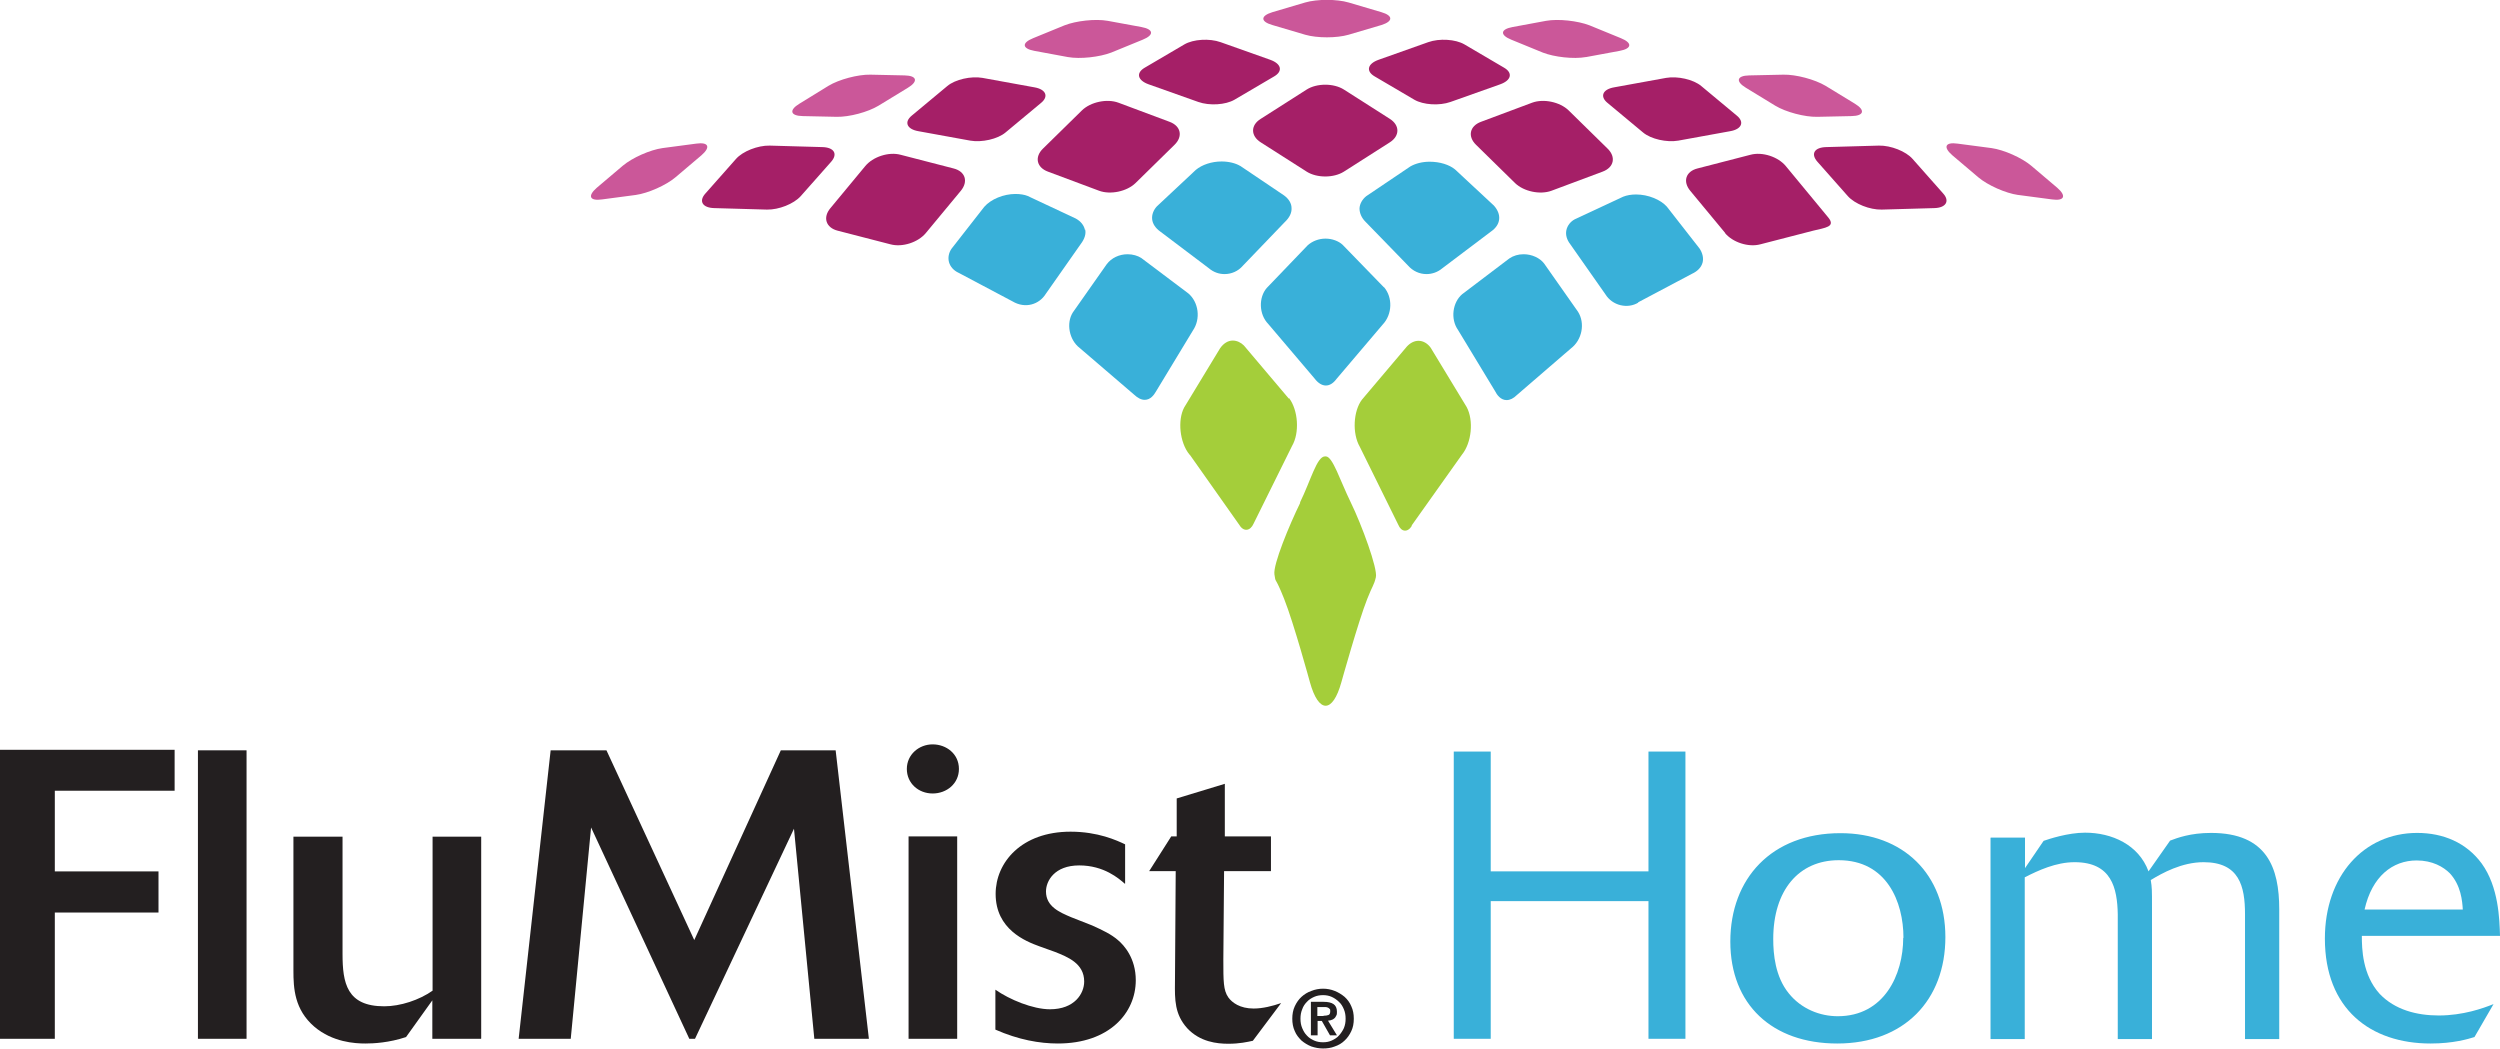
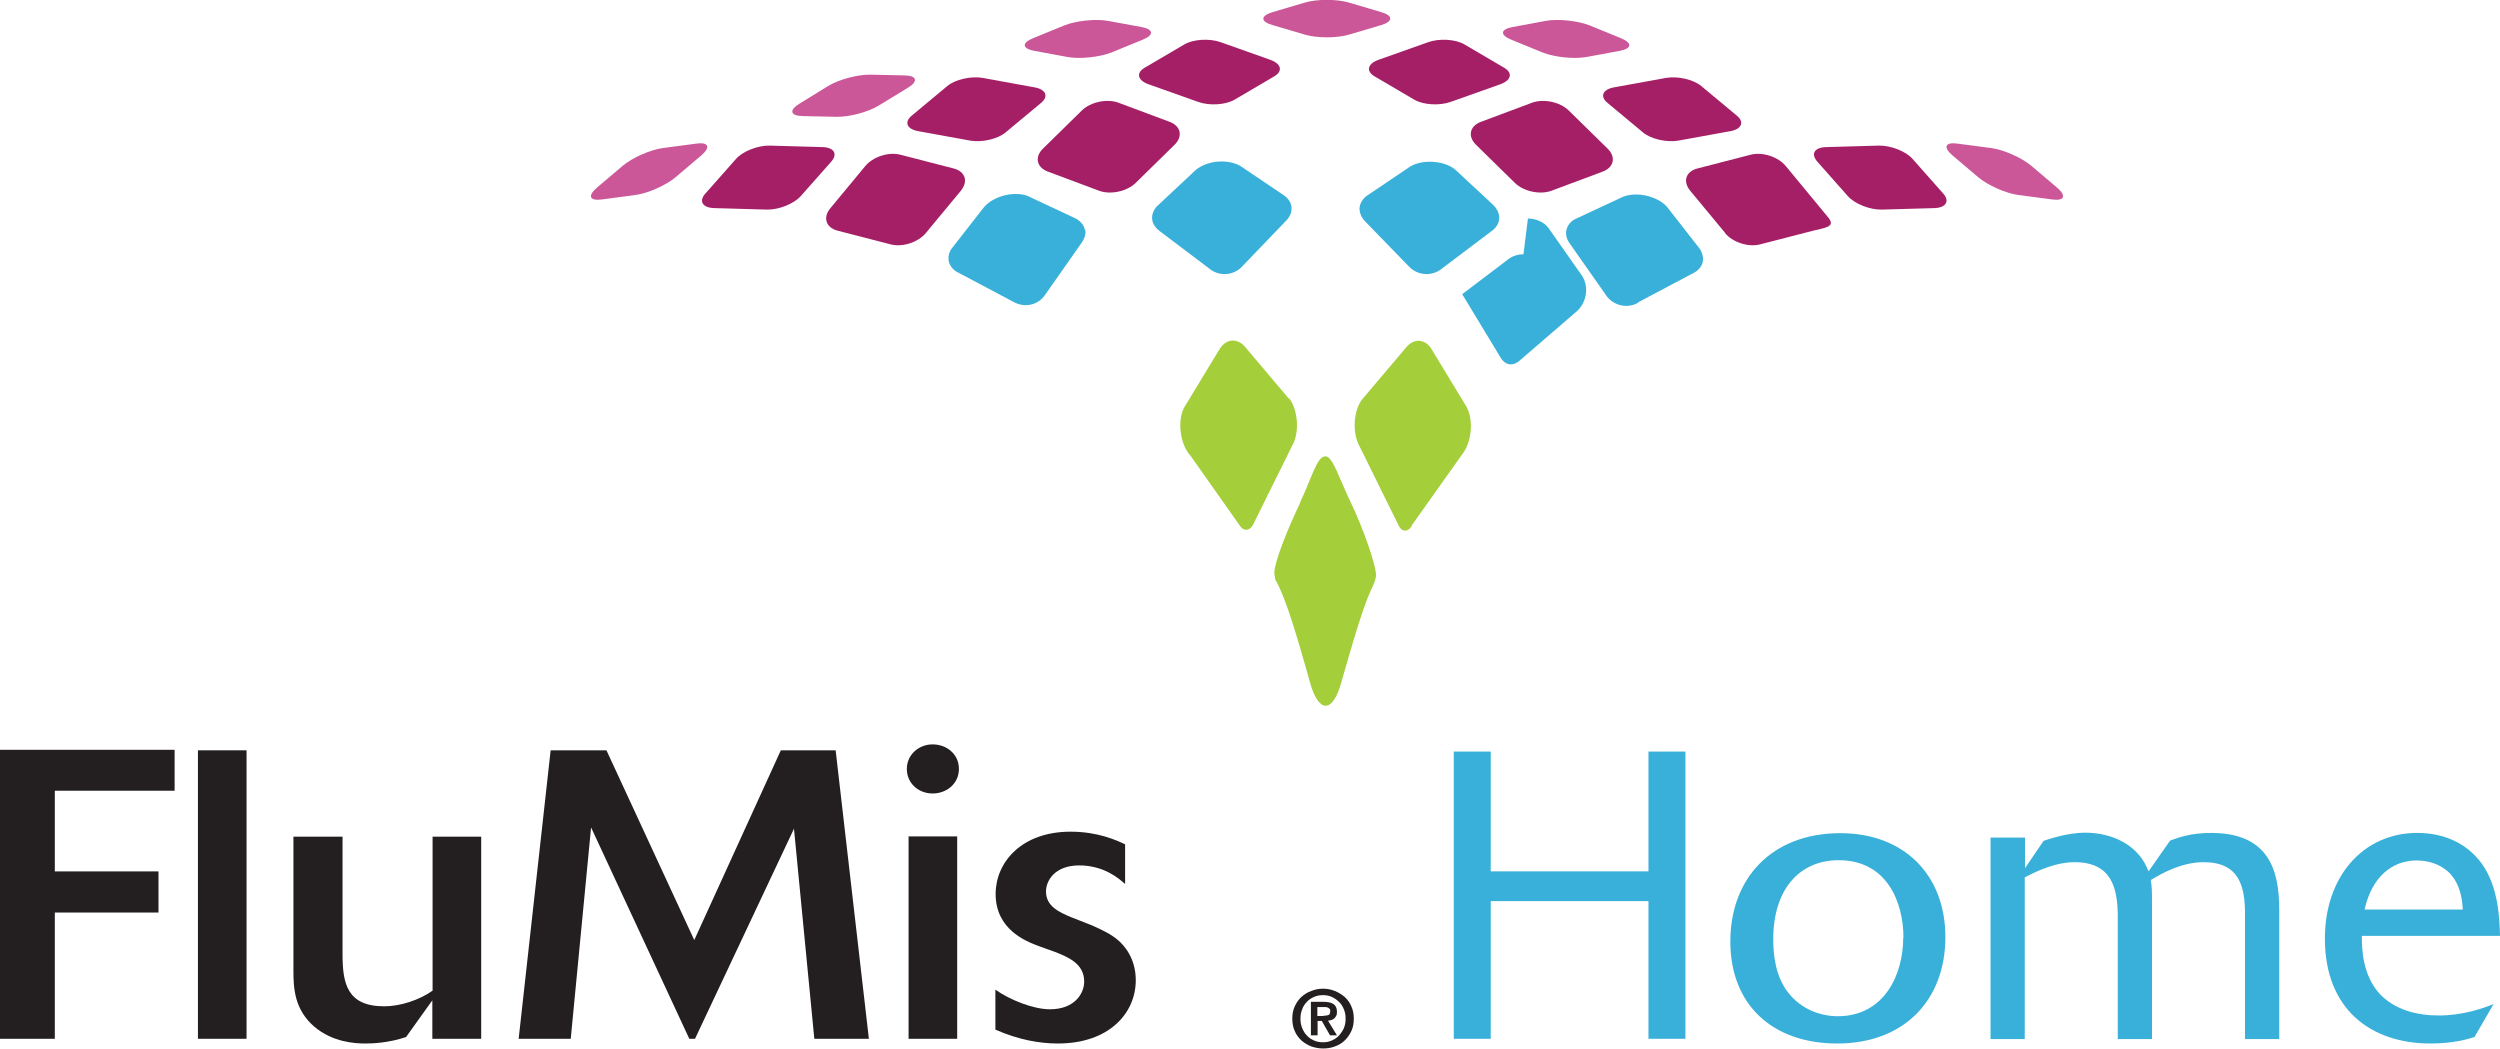
<svg xmlns="http://www.w3.org/2000/svg" id="Layer_1" data-name="Layer 1" viewBox="0 0 100.79 42.28">
  <defs>
    <style>
      .cls-1 {
        fill: #231f20;
      }

      .cls-2 {
        fill: #a4ce3a;
      }

      .cls-3 {
        fill: #a51f67;
      }

      .cls-4 {
        fill: #cb5799;
      }

      .cls-5 {
        fill: #39b0d9;
      }
    </style>
  </defs>
  <g>
    <g>
      <path class="cls-5" d="M67.95,41.88h-1.49v-5.55h-6.36v5.55h-1.49v-11.58h1.49v4.83h6.36v-4.83h1.49v11.58Z" />
      <path class="cls-5" d="M74.07,42.07c-2.62,0-4.31-1.57-4.31-4.11s1.66-4.37,4.44-4.37c2.53,0,4.23,1.65,4.23,4.19s-1.66,4.29-4.36,4.29ZM76.74,37.81c0-1.46-.68-3.13-2.61-3.13-1.61,0-2.64,1.21-2.64,3.18,0,.61.08,1.51.62,2.18.51.64,1.27.93,1.98.93,1.87,0,2.64-1.67,2.64-3.16Z" />
      <path class="cls-5" d="M80.26,33.77h1.38v1.23l.75-1.1c.2-.07.98-.33,1.67-.33,1.08,0,2.16.48,2.56,1.56l.87-1.24c.29-.11.82-.31,1.65-.31,2.26,0,2.75,1.41,2.75,3.08v5.23h-1.38v-5.03c0-1.13-.23-2.1-1.67-2.1-.88,0-1.67.44-2.13.72.05.31.05.39.05,1.1v5.31h-1.38v-5.03c-.02-1.06-.25-2.1-1.74-2.1-.75,0-1.46.33-2.01.61v6.52h-1.38v-8.11Z" />
      <path class="cls-5" d="M99.76,41.81c-.26.08-.85.26-1.77.26-2.42,0-4.26-1.39-4.26-4.23,0-2.52,1.56-4.26,3.72-4.26,1.05,0,1.98.39,2.6,1.23.69.95.72,2.26.74,2.92h-5.57c0,.51.02,1.57.72,2.34.61.64,1.49.87,2.38.87.98,0,1.79-.29,2.21-.46l-.77,1.33ZM99.29,36.67c-.02-.34-.07-.97-.52-1.46-.26-.26-.7-.52-1.34-.52-.97,0-1.8.64-2.1,1.98h3.96Z" />
    </g>
    <g>
      <g>
        <path class="cls-1" d="M2.21,41.88H0v-11.65h7.04v1.65H2.21v3.25h4.18v1.66H2.21v5.09Z" />
        <path class="cls-1" d="M9.94,41.88h-1.96v-11.63h1.96v11.63Z" />
        <path class="cls-1" d="M19.39,41.88h-1.96v-1.55l-1.06,1.48c-.69.23-1.31.26-1.64.26-.42,0-1.32-.05-2.06-.68-.8-.69-.84-1.55-.84-2.26v-5.4h1.98v4.73c0,1.17.17,2.11,1.68,2.11.65,0,1.41-.25,1.95-.63v-6.21h1.96v8.14Z" />
        <path class="cls-1" d="M35.03,41.88h-2.2l-.82-8.47-3.99,8.47h-.23l-3.96-8.52-.82,8.52h-2.1l1.29-11.63h2.25l3.54,7.65,3.49-7.65h2.21l1.34,11.63Z" />
        <path class="cls-1" d="M38.66,31c0,.59-.49.99-1.06.99s-1.04-.41-1.04-.99.49-.99,1.04-.99,1.06.38,1.06.99ZM38.59,41.88h-1.96v-8.16h1.96v8.16Z" />
        <path class="cls-1" d="M45.35,35.63c-.24-.21-.84-.74-1.84-.74s-1.34.63-1.34,1.05c0,.61.55.84,1.02,1.04l.84.33c.44.2.76.35,1.04.59.25.21.72.73.72,1.62,0,1.32-1.07,2.55-3.14,2.55-.74,0-1.59-.15-2.52-.56v-1.61c.57.4,1.51.79,2.2.79.99,0,1.38-.63,1.38-1.12,0-.73-.67-.99-1.17-1.19l-.64-.23c-.55-.2-1.76-.68-1.76-2.11,0-1.27,1.04-2.51,3.02-2.51,1.11,0,1.86.35,2.2.51v1.58Z" />
-         <path class="cls-1" d="M50.51,41.96c-.23.05-.54.12-.99.12s-1.14-.07-1.66-.63c-.5-.56-.5-1.14-.49-1.86l.03-4.47h-1.07l.89-1.4h.22v-1.53l1.94-.59v2.12h1.86v1.4h-1.89l-.03,3.56c0,.89,0,1.24.2,1.53.15.21.47.45,1.02.45.37,0,.76-.1,1.11-.22l-1.14,1.52Z" />
      </g>
      <path class="cls-1" d="M52.2,40.57c.07-.15.16-.28.27-.38.11-.1.25-.19.4-.24.15-.06.31-.09.47-.09s.32.03.47.09c.15.06.28.14.4.24.11.1.21.23.27.38.07.15.1.31.1.5s-.03.35-.1.5c-.07.15-.16.28-.27.38-.11.11-.25.19-.4.24-.15.06-.31.08-.47.08s-.32-.03-.47-.08c-.15-.06-.28-.14-.4-.24-.11-.11-.21-.23-.27-.38-.07-.15-.1-.32-.1-.5s.03-.35.1-.5ZM52.5,41.45c.05.12.11.22.19.3.08.09.18.15.29.2.11.05.23.07.36.07s.24-.02.35-.07c.11-.05.21-.11.29-.2.08-.09.15-.19.2-.3.05-.12.07-.24.07-.38s-.02-.26-.07-.38c-.05-.12-.11-.22-.2-.3-.08-.08-.18-.15-.29-.2-.11-.05-.23-.07-.35-.07s-.25.02-.36.07c-.11.05-.21.11-.29.2-.08.08-.15.18-.19.3-.05.12-.07.24-.07.38s.02.26.07.38ZM53.37,40.39c.17,0,.3.03.39.09.09.06.14.16.14.31,0,.06,0,.12-.03.16-.02.04-.04.08-.08.11-.03.03-.07.05-.11.06-.04.02-.09.02-.14.03l.36.59h-.28l-.33-.58h-.17v.58h-.27v-1.35h.51ZM53.37,40.95c.08,0,.14-.01.19-.03.05-.02.07-.07.07-.16,0-.04,0-.07-.03-.09-.02-.02-.04-.04-.07-.05-.03-.01-.06-.02-.09-.02-.03,0-.07,0-.1,0h-.23v.36h.24Z" />
    </g>
  </g>
  <g>
    <g>
      <path class="cls-5" d="M66.04,12.19l2.17-1.15c.24-.11.38-.27.43-.45.05-.18,0-.39-.12-.57l-1.32-1.69c-.25-.28-.75-.49-1.24-.49-.19,0-.37.03-.52.09l-1.95.91c-.17.09-.3.25-.34.44-.04.19.02.39.16.57l1.41,2.01c.29.47.9.6,1.33.34Z" />
      <path class="cls-5" d="M57.64,6.52c-.3,0-.57.07-.78.19l-1.78,1.2c-.15.12-.26.3-.27.49,0,.19.08.38.24.54l1.71,1.76c.2.23.47.35.75.35.23,0,.45-.08.62-.22l1.96-1.48c.22-.15.33-.32.35-.51.02-.19-.06-.38-.21-.55l-1.57-1.46c-.23-.19-.61-.31-1.02-.31Z" />
-       <path class="cls-5" d="M61.42,10.25c-.21,0-.41.06-.57.17l-1.9,1.44c-.39.33-.48,1-.17,1.44l1.49,2.46c.08.16.23.37.47.37.14,0,.28-.07.41-.2l2.18-1.88c.46-.35.58-1.02.29-1.48l-1.37-1.95c-.17-.22-.49-.37-.82-.37Z" />
+       <path class="cls-5" d="M61.42,10.25c-.21,0-.41.06-.57.17l-1.9,1.44l1.49,2.46c.08.16.23.37.47.37.14,0,.28-.07.41-.2l2.18-1.88c.46-.35.58-1.02.29-1.48l-1.37-1.95c-.17-.22-.49-.37-.82-.37Z" />
      <path class="cls-5" d="M50,6.69c-.18-.11-.46-.18-.75-.18-.4,0-.79.13-1.04.34l-1.57,1.47c-.13.14-.21.33-.19.52.02.19.14.36.32.49l1.96,1.48c.2.17.42.24.64.24.28,0,.55-.12.73-.33l1.7-1.77c.19-.18.28-.37.27-.56,0-.19-.11-.37-.3-.51l-1.78-1.2Z" />
-       <path class="cls-5" d="M55.79,11.58l-1.66-1.71c-.16-.15-.42-.25-.69-.25s-.53.1-.72.27l-1.65,1.72c-.33.38-.32,1.06.06,1.45l1.86,2.19c.3.4.64.37.89.03l1.86-2.19c.4-.42.41-1.1.06-1.51Z" />
      <path class="cls-2" d="M56.91,21.19l.02-.03,2.01-2.83c.39-.48.48-1.38.19-1.92l-1.45-2.39c-.12-.17-.3-.28-.49-.28-.17,0-.33.08-.47.23l-1.81,2.14c-.35.46-.4,1.36-.09,1.9l.02.04,1.53,3.1c.12.3.38.33.55.05Z" />
      <path class="cls-5" d="M43.74,9.27c-.04-.19-.17-.35-.37-.46l-1.94-.91c-.12-.05-.3-.08-.49-.08-.48,0-.99.21-1.26.52l-1.32,1.69c-.11.16-.15.36-.1.54.05.18.19.34.39.43l2.17,1.15c.52.31,1.08.12,1.34-.3l1.41-2.01c.16-.21.22-.41.18-.59Z" />
-       <path class="cls-5" d="M45.46,10.25c-.34,0-.65.15-.84.4l-1.37,1.95c-.27.43-.15,1.1.28,1.43l2.18,1.87c.16.15.3.22.44.22.24,0,.38-.21.45-.33l1.49-2.46c.33-.48.23-1.15-.18-1.5l-1.9-1.43c-.14-.09-.34-.15-.55-.15Z" />
      <path class="cls-2" d="M51.96,16.07l-1.81-2.14c-.12-.12-.28-.2-.45-.2-.19,0-.37.11-.51.31l-1.45,2.39c-.27.51-.18,1.41.21,1.89l.03.03,1.99,2.82c.17.28.44.24.57-.06l.02-.04,1.53-3.09c.31-.53.25-1.44-.12-1.93Z" />
      <path class="cls-2" d="M52.42,20.27c-.44.9-1.1,2.49-1.04,2.89.06.4,0,0,.39.98s1.04,3.36,1.04,3.36c.35,1.27.92,1.27,1.27,0,0,0,.69-2.47,1.04-3.35.22-.56.27-.54.35-.88.08-.34-.57-2.11-1.01-3.01-.44-.9-.73-1.86-1.01-1.86s0,0-.02,0c-.01,0,.32,0-.01,0s-.57.96-1.01,1.86Z" />
    </g>
    <path class="cls-4" d="M54.37,1.4c-.48.14-1.27.14-1.75,0l-1.32-.39c-.49-.14-.49-.37,0-.52l1.32-.39c.48-.14,1.27-.14,1.75,0l1.32.39c.48.14.48.37,0,.52l-1.32.39Z" />
    <path class="cls-4" d="M63.94,2.3c-.5.09-1.28,0-1.74-.18l-1.27-.52c-.47-.19-.44-.42.05-.51l1.35-.25c.5-.09,1.28,0,1.75.18l1.27.52c.47.19.44.42-.05.51l-1.35.25Z" />
-     <path class="cls-4" d="M73.26,4.71c-.5.01-1.26-.19-1.69-.45l-1.18-.72c-.43-.26-.37-.49.13-.5l1.38-.03c.51-.01,1.26.19,1.7.45l1.18.72c.43.26.37.49-.13.5l-1.38.03Z" />
    <path class="cls-4" d="M81.36,7.86c-.5-.07-1.22-.39-1.6-.71l-1.05-.89c-.38-.33-.29-.54.21-.47l1.37.18c.5.07,1.22.39,1.6.71l1.05.89c.38.33.29.54-.21.47l-1.36-.18Z" />
    <path class="cls-4" d="M43.05,2.3c.5.09,1.28,0,1.75-.18l1.27-.52c.47-.19.44-.42-.05-.51l-1.36-.25c-.5-.09-1.28,0-1.74.18l-1.27.52c-.47.19-.44.42.05.51l1.35.25Z" />
    <path class="cls-4" d="M33.73,4.71c.51.01,1.26-.19,1.69-.45l1.18-.72c.43-.26.37-.49-.13-.5l-1.38-.03c-.5-.01-1.26.19-1.69.45l-1.17.72c-.43.26-.37.49.13.5l1.38.03Z" />
    <path class="cls-4" d="M25.63,7.86c.5-.07,1.22-.39,1.6-.71l1.05-.89c.38-.33.29-.54-.21-.47l-1.36.18c-.5.07-1.22.39-1.6.71l-1.05.89c-.38.33-.29.54.21.47l1.36-.18Z" />
-     <path class="cls-3" d="M54.18,6.92c-.41.26-1.09.26-1.5,0l-1.85-1.18c-.41-.26-.42-.69,0-.95l1.85-1.18c.41-.26,1.09-.26,1.5,0l1.85,1.18c.41.26.41.69,0,.95l-1.85,1.18Z" />
    <path class="cls-3" d="M49.77,4.02c-.36.21-1.01.25-1.46.09l-2-.71c-.45-.16-.52-.46-.16-.67l1.6-.94c.36-.21,1.01-.25,1.46-.09l2,.71c.45.16.52.46.16.67l-1.6.94Z" />
    <path class="cls-3" d="M40.54,5.34c-.32.27-.96.41-1.42.33l-2.09-.38c-.47-.08-.59-.37-.27-.63l1.43-1.19c.32-.27.96-.41,1.42-.33l2.09.38c.47.08.59.37.27.63l-1.43,1.19Z" />
    <path class="cls-3" d="M32.28,7.91c-.28.31-.88.55-1.36.54l-2.12-.06c-.48-.01-.64-.28-.36-.59l1.23-1.39c.27-.31.88-.55,1.36-.54l2.12.06c.47.01.64.27.36.59l-1.23,1.39Z" />
    <path class="cls-3" d="M57.02,4.02c.36.21,1.01.25,1.46.09l2-.71c.45-.16.52-.46.16-.67l-1.6-.94c-.36-.21-1.01-.25-1.46-.09l-2,.71c-.45.16-.52.46-.16.67l1.6.94Z" />
    <path class="cls-3" d="M66.24,5.34c.32.27.96.41,1.42.33l2.09-.38c.47-.08.59-.37.27-.63l-1.43-1.19c-.32-.27-.96-.41-1.42-.33l-2.09.38c-.47.08-.59.37-.27.63l1.43,1.19Z" />
    <path class="cls-3" d="M74.5,7.91c.28.31.88.55,1.36.54l2.12-.06c.47-.01.64-.28.36-.59l-1.23-1.39c-.27-.31-.88-.55-1.36-.54l-2.12.06c-.48.01-.64.27-.36.59l1.23,1.39Z" />
    <path class="cls-3" d="M45.78,7.38c-.35.34-1.01.48-1.47.31l-2.06-.77c-.46-.17-.55-.59-.2-.93l1.57-1.54c.35-.34,1.01-.48,1.47-.31l2.06.77c.46.17.55.59.2.93l-1.57,1.54Z" />
    <path class="cls-3" d="M37.33,9.39c-.31.38-.95.59-1.43.46l-2.13-.55c-.47-.12-.61-.53-.29-.91l1.4-1.69c.31-.38.95-.59,1.43-.46l2.13.55c.48.12.61.53.29.91l-1.4,1.69Z" />
    <path class="cls-3" d="M61.08,7.38c.35.34,1.01.48,1.47.31l2.06-.77c.46-.17.55-.59.2-.93l-1.57-1.54c-.35-.34-1.01-.48-1.47-.31l-2.06.77c-.46.17-.55.59-.2.93l1.57,1.54Z" />
    <path class="cls-3" d="M69.54,9.39c.31.38.95.59,1.43.46l2.13-.55c.48-.12.92-.15.61-.53l-1.71-2.07c-.31-.38-.95-.59-1.43-.46l-2.13.55c-.48.12-.61.53-.29.91l1.4,1.69Z" />
  </g>
</svg>